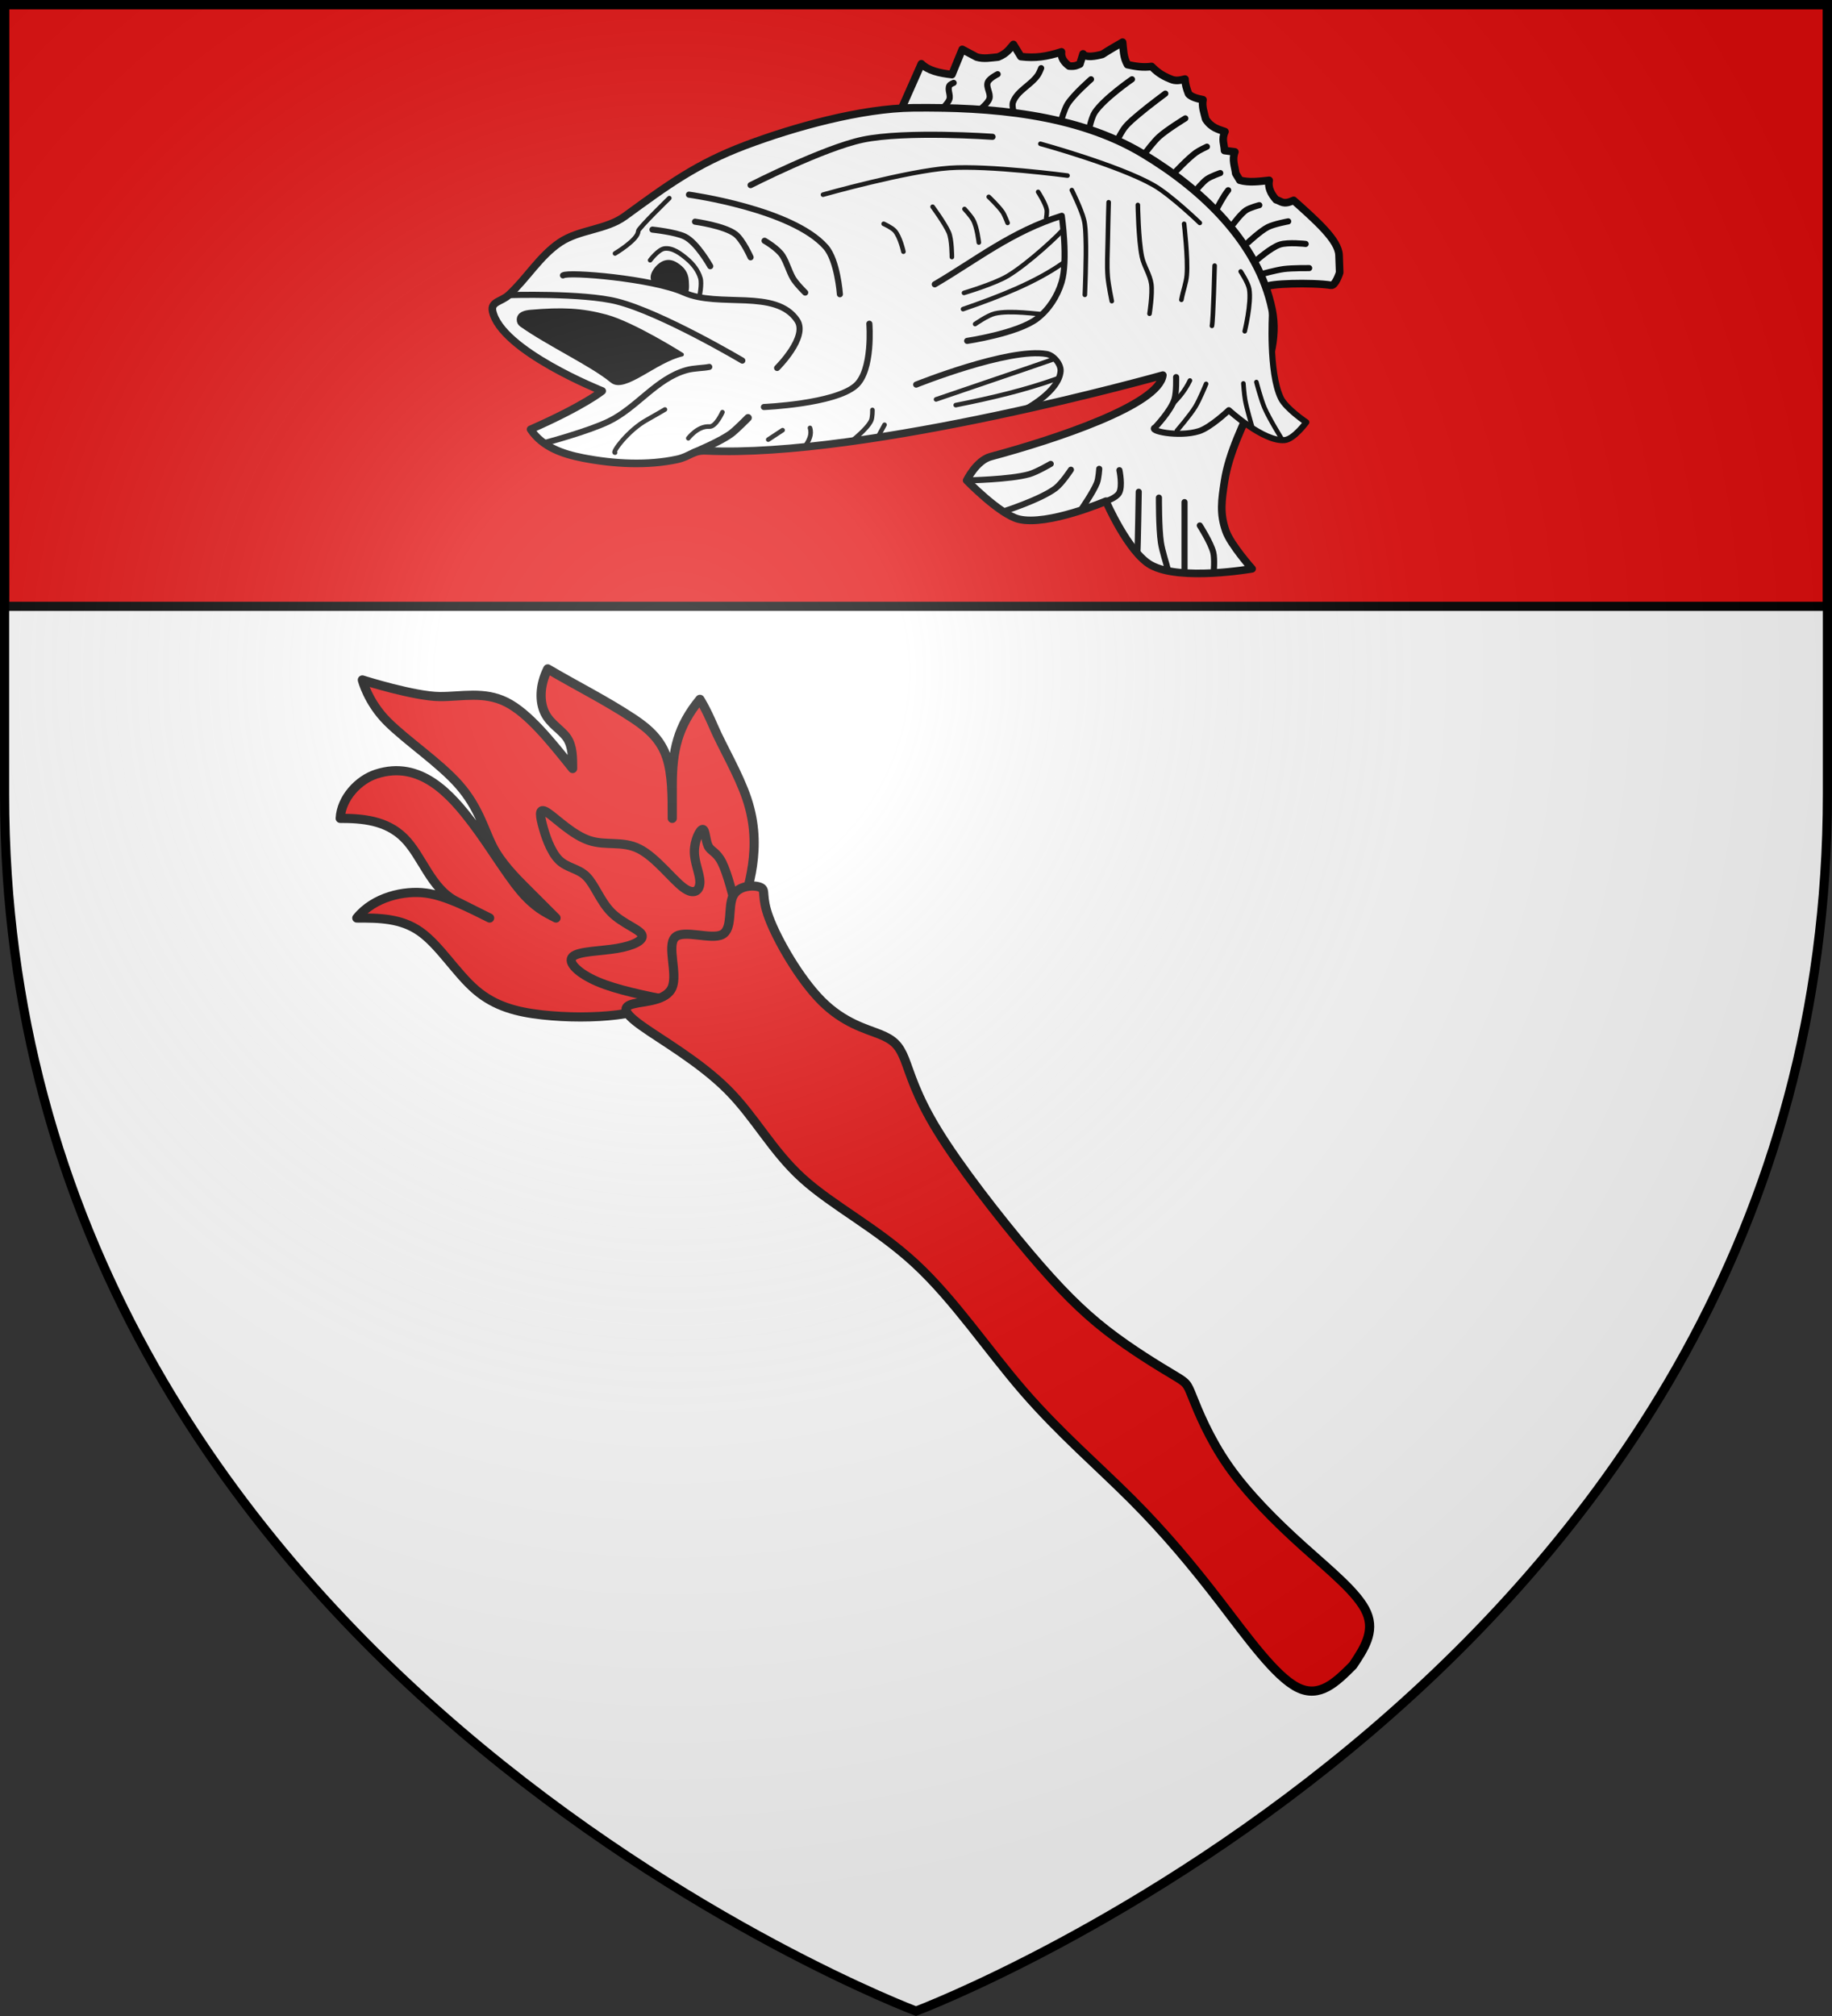
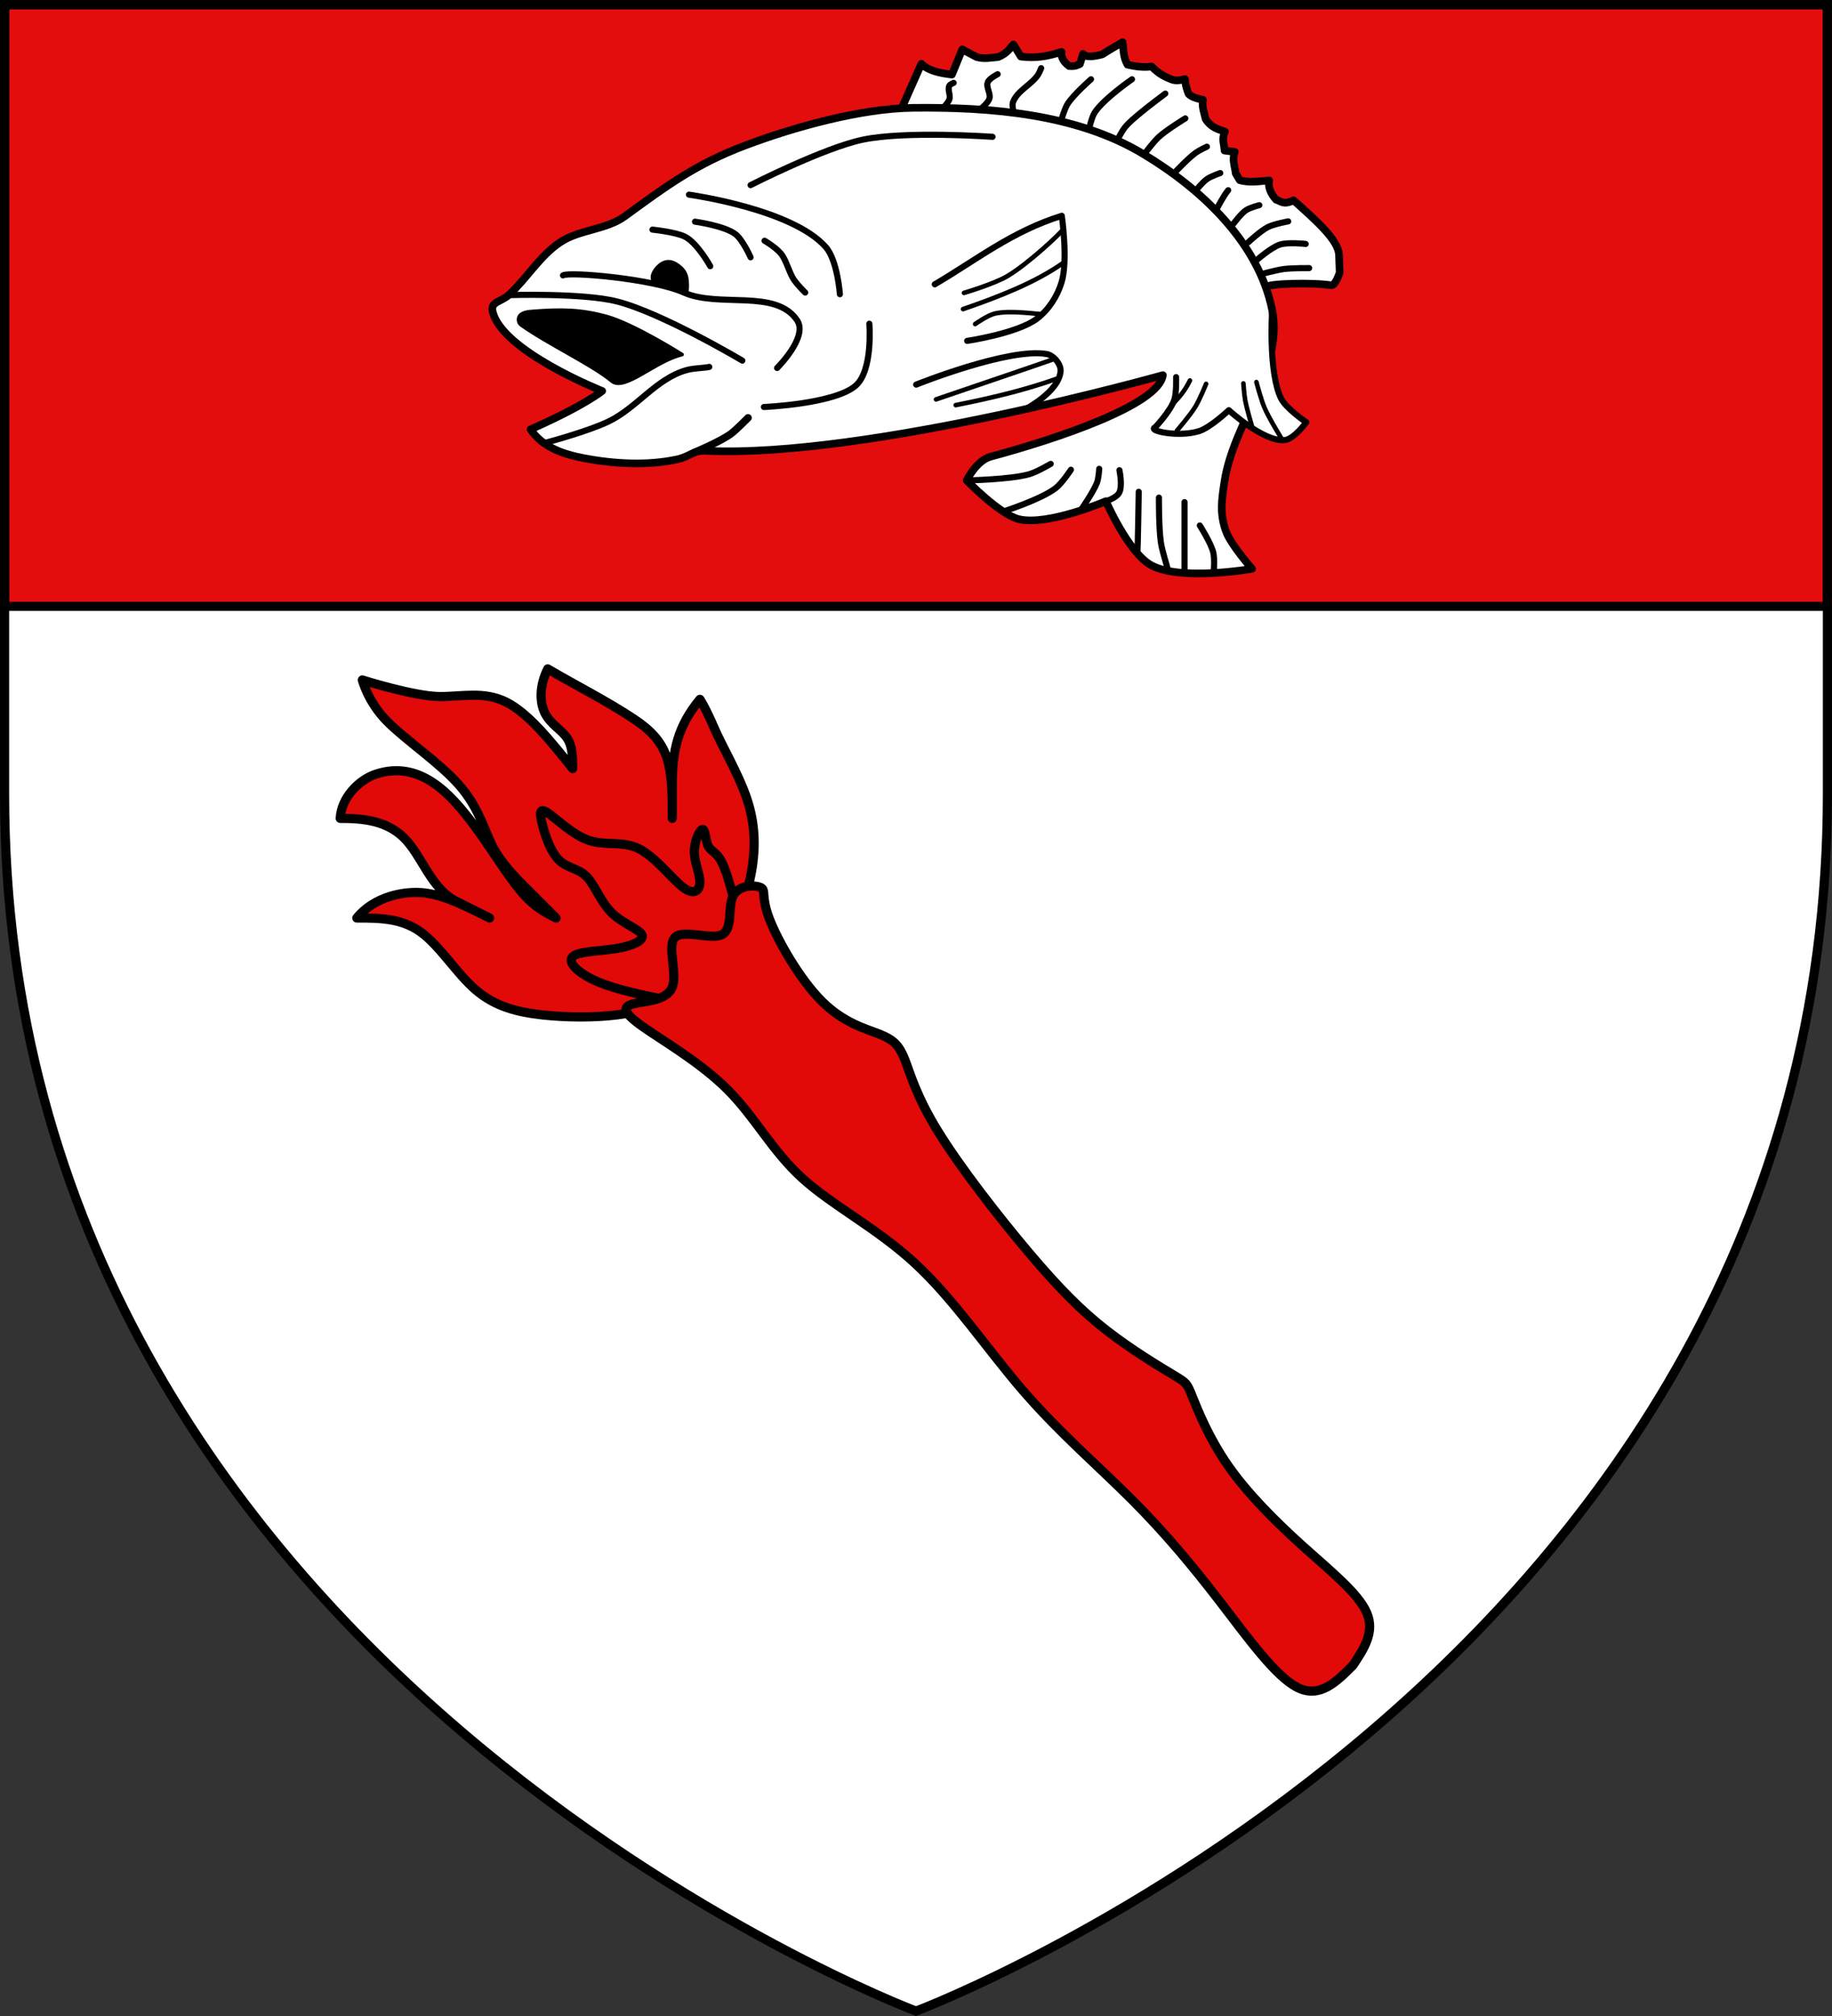
<svg xmlns="http://www.w3.org/2000/svg" height="660" viewBox="-300 -300 600 660" width="600">
  <rect x="-300" y="-300" width="600" height="660" fill="#333333" stroke="none" />
  <radialGradient id="a" cx="-80" cy="-80" gradientUnits="userSpaceOnUse" r="405">
    <stop offset="0" stop-color="#fff" stop-opacity=".31" />
    <stop offset=".19" stop-color="#fff" stop-opacity=".25" />
    <stop offset=".6" stop-color="#6b6b6b" stop-opacity=".125" />
    <stop offset="1" stop-opacity=".125" />
  </radialGradient>
  <path d="m-298.5-298.5h597v258.543c0 286.248-298.5 398.457-298.5 398.457s-298.5-112.209-298.5-398.457z" fill="#fff" />
  <g stroke="#000">
    <path d="m-298.5-298.5h597v197h-597z" fill="#e20909" fill-opacity=".98" stroke-width="3" />
    <g stroke-linecap="round" stroke-linejoin="round">
      <g fill="#e20909" fill-rule="evenodd" stroke-miterlimit="10" stroke-width="2.911" transform="matrix(1.031 0 0 1.031 5.764 -2.6)">
        <path d="m-83.025 29.413c-5.274 1.758-10.547 3.516-17.579 4.395s-15.821.879-23.732 0-14.942-2.637-21.095-7.911-11.426-14.063-17.579-18.458-13.184-4.395-20.216-4.395c5.419-6.734 15.098-8.838 21.974-7.911 6.159.831 13.184 4.395 20.216 7.911l-10.547-5.274c-8.206-4.103-10.831-14.441-16.7-20.216-5.646-5.554-13.216-6.151-20.216-6.153.339-6.479 5.811-12.236 11.426-14.063 14.028-4.565 23.71 6.469 30.764 15.821 5.293 7.018 10.547 15.821 14.942 21.095 4.395 5.274 7.911 7.032 11.426 8.79 0 0-8.79-8.79-10.547-10.547s-7.032-7.032-9.668-12.305c-2.637-5.274-4.395-12.305-10.547-19.337s-16.7-14.063-22.853-20.216-7.911-13.184-7.911-13.184 16.519 5.234 24.611 5.274c7.032.035 14.063-1.758 21.095 1.758 7.032 3.516 14.063 12.305 21.095 21.095 0-3.516 0-7.032-1.758-9.668-1.758-2.637-5.274-4.395-7.032-7.911s-1.758-8.79.879-14.063c9.206 5.423 18.392 9.962 27.248 15.821 5.286 3.498 8.79 7.032 10.547 12.305 1.758 5.274 1.758 12.305 1.758 19.337v-10.547c0-10.892 1.701-18.653 8.79-27.248 0 0 1.758 2.637 4.395 8.79s7.911 14.942 10.547 22.853 2.637 14.942 1.758 21.095-2.637 11.426-4.395 16.7" />
        <path d="m-83.025 29.413c-8.79-1.758-17.579-3.516-23.732-6.153s-9.668-6.153-7.911-7.911 8.79-1.758 14.063-2.637 8.79-2.637 7.911-4.395-6.153-3.516-9.668-7.032-5.274-8.79-7.911-11.426c-2.637-2.637-6.153-2.637-8.79-5.274-2.637-2.637-4.395-7.911-5.274-11.426-.879-3.516-.879-5.274 1.758-3.516s7.911 7.032 13.184 8.79c5.274 1.758 10.547 0 15.821 2.637s10.547 9.668 14.063 12.305 5.274.879 5.274-1.758-1.758-6.153-1.758-9.668 1.758-7.032 2.637-7.032.879 3.516 1.758 5.274c.879 1.758 2.637 1.758 4.395 5.274s3.516 10.547 5.274 17.579" />
        <path d="m133.198 240.363c3.516-5.274 7.032-10.547 4.395-16.7s-11.426-13.184-20.216-21.095-17.579-16.7-23.732-25.49-9.668-17.579-11.426-21.974-1.758-4.395-6.153-7.032c-4.395-2.637-13.184-7.91-21.095-14.063-7.911-6.153-14.942-13.184-24.611-24.611-9.668-11.426-21.974-27.248-29.006-38.674-7.032-11.426-8.79-18.458-10.547-22.853-1.758-4.395-3.516-6.153-7.911-7.911-4.395-1.758-11.426-3.516-18.458-10.547-7.032-7.032-14.063-19.337-16.7-26.369-2.637-7.032-.879-8.79-2.637-9.668-1.758-.879-7.032-.879-8.79 2.637-1.758 3.516 0 10.547-3.516 12.305s-12.305-1.758-14.942.879.879 11.426-.879 15.821-8.79 4.395-12.305 5.274c-3.516.879-3.516 2.637 2.637 7.032 6.153 4.395 18.458 11.426 27.248 20.216 8.79 8.79 14.063 19.337 23.732 28.127s23.732 15.821 36.037 27.248 22.853 27.248 34.279 40.432c11.426 13.184 23.732 23.732 34.279 34.279s19.337 21.095 28.127 32.521 17.579 23.732 24.611 27.248 12.305-1.758 17.579-7.032z" />
      </g>
      <path d="m-4.564-264.843 6.324-14.276c2.181 2.216 5.874 3.069 10.002 3.532l3.383-8.242 4.707 2.502c2.353.711 4.707.21 7.06 0 2.957-1.23 3.694-2.707 5.001-4.121l2.427 3.974c4.721.575 8.394.029 13.311-1.545-.229 1.864.771 3.36 2.5 4.636 1.987.184 2.673-.282 3.53-.662l1.03-3.312c.863 1.345 4.098.751 6.324.147 1.846-1.204 4.192-2.576 6.619-3.974.314 2.453.21 4.906 1.618 7.359 2.543.564 5.118.98 7.869.589 1.476 1.441 3.044 2.872 6.251 4.121 1.698.778 3.199.367 4.707 0 .046 1.619.547 3.238 1.177 4.857.893.976 2.642 1.523 4.707 1.913-.43 2.255.401 4.256.882 6.329 1.871 2.889 4.128 3.315 6.324 4.121-1.18 2.513-.198 4.161-.147 6.181l3.383.442c-.98 2.571.021 4.745.294 7.064l1.324 2.208c3.019.864 6.335.388 9.621.047-.438 2.266.51 4.359 2.288 6.348 1.708.461 2.207 1.812 5.72.208 7.421 6.636 14.695 13.017 14.872 17.9l.208 5.724s-1.38 4.392-2.808 4.163c-6.06-.973-21.262-.571-21.112.624z" fill="#fff" stroke-width="2.5" />
      <path d="m-133.423-203.384c5.942-5.421 10.166-12.8 16.848-17.276 6.334-4.243 15.054-4.045 21.216-8.534 14.043-10.228 23.374-17.143 39.583-23.248 15.838-5.965 37.819-12.069 54.741-12.255 25.423-.279 53.492 1.942 75.305 15.012 19.274 11.548 37.859 29.047 42.359 51.07 3.893 19.054-12.663 36.995-15.591 56.222-.931 6.114-1.613 10.426.452 16.255 1.603 4.524 8.581 12.348 8.581 12.348s-23.55 4.146-33.154-1.228c-7.432-4.158-14.708-20.899-14.708-20.899s-19.094 8.168-28.534 5.887c-6.237-1.507-17.082-12.693-17.082-12.693s3.17-6.521 7.88-7.784c21.317-5.716 55.114-16.938 56.375-26.676 0 0-96.8 27.237-149.541 24.782-4.425-.206-5.229 1.865-9.56 2.796-9.604 2.066-20.463 1.548-30.74-.442-6.819-1.32-13.364-3.615-17.237-9.384 17.691-7.794 23.453-12.57 23.453-12.57s-33.182-13.15-35.906-26.165c-.645-3.083 2.932-3.098 5.258-5.22z" fill="#fff" stroke-width="2.5" />
      <path d="m-72.738-151.817s9.152-3.793 12.457-6.426c1.747-1.391 5.276-4.97 5.276-4.97" fill="none" stroke-width="2.45" />
      <path d="m85.189-176.534s.167 4.957-.553 7.285c-1.165 3.768-6.311 9.158-6.311 9.158-2.691 1.122 7.721 3.328 14.352 1.249 3.8-1.191 9.776-6.869 9.776-6.869s11.421 10.468 18.304 9.783c3.039-.303 7.072-5.828 7.072-5.828s-6.656-4.463-8.32-7.909c-4.059-8.404-2.912-27.683-2.912-27.683" fill="#fff" stroke-width="2" />
      <g fill="none">
        <g stroke-width="2">
          <path d="m.063-174.088s30.345-12.184 42.749-10.01c2.255.395 4.721 3.336 4.54 5.62-.533 6.75-11.565 12.456-11.565 12.456m-29.641-40.899c13.465-7.878 25.297-17.391 41.601-22.429 0 0 2.114 14.573-.061 21.743-1.396 4.604-4.222 9.016-8.051 11.925-6.374 4.843-22.88 7.285-22.88 7.285" />
          <path d="m113.156-210.27s4.82-1.325 7.29-1.647c2.752-.359 8.32-.312 8.32-.312m-17.37-2.447s4.816-4.301 7.802-5.254c2.676-.854 8.424-.208 8.424-.208m-18.824-.52s4.02-3.772 6.448-4.995c2.058-1.037 6.656-1.873 6.656-1.873m-17.888.729s2.409-3.26 4.056-4.371c1.292-.872 4.368-1.665 4.368-1.665m-13.832 1.041s2.137-4.165 3.64-5.932m-10.608.104s2.216-2.746 3.64-3.747c1.308-.919 4.368-1.977 4.368-1.977m-14.976-.104s4.384-4.687 6.968-6.556c1.119-.809 3.64-1.977 3.64-1.977m-20.072 1.873s2.71-3.596 4.368-5.099c2.602-2.358 8.632-6.036 8.632-6.036m-22.048 6.66s1.364-2.612 2.288-3.747c1.379-1.693 3.123-3.057 4.784-4.475 2.706-2.311 8.424-6.556 8.424-6.556m-24.96 11.552s.813-3.824 1.872-5.412c3.013-4.516 12.168-10.823 12.168-10.823m-23.192 13.529s1.049-3.777 2.08-5.412c1.99-3.154 7.696-8.117 7.696-8.117m-25.377 10.615s-.538-2.065-.208-3.018c1.336-3.851 5.947-5.668 8.216-9.054.449-.67 1.04-2.186 1.04-2.186m-19.656 13.217s2.288-1.886 2.704-3.226c.537-1.731-1.222-3.741-.52-5.412.535-1.274 3.224-2.602 3.224-2.602m-18.096 11.239s1.886-1.821 2.288-3.018c.475-1.414-.712-3.165 0-4.475.265-.487 1.395-.904 1.395-.904" />
          <path d="m16.595-142.721s14.173-.248 20.465-2.025c2.511-.709 7.06-3.385 7.06-3.385m-15.566 15.601s12.264-3.898 17.184-7.653c2.076-1.585 5.001-6.034 5.001-6.034m3.136 13.363s4.209-6.042 5.395-9.095c.558-1.436.735-4.562.735-4.562m2.206 10.597s3.259-.988 4.265-2.649c1.296-2.14.147-7.506.147-7.506m5.883 26.786c.147-.736.441-19.722.441-19.722m9.413 25.02c-.294-1.325-1.728-5.55-2.153-8.414-.718-4.849-.642-14.693-.642-14.693m8.384 24.688v-23.216m9.56 22.96s.372-4.38-.147-6.476c-.792-3.194-4.412-8.831-4.412-8.831" />
        </g>
        <path d="m120.014-155.932s-4.287-6.885-5.883-10.597c-1.159-2.693-2.647-8.389-2.647-8.389m-1.471 14.423s-1.679-5.645-2.206-8.536c-.327-1.796-.588-5.446-.588-5.446m-21.768 15.454s4.316-4.996 6.03-7.8c1.442-2.359 3.53-7.506 3.53-7.506m-10.884 6.549c1.929-2.022 3.852-4.094 5.589-7.653m-43.319-.685c-10.668 3.834-21.937 6.467-33.385 8.742m31.617-14.882c-1.04.416-38.065 13.009-38.065 13.009m34.945-27.891c-1.04.104-10.634-1.441-15.729-.201-2.358.574-6.423 3.427-6.423 3.427m28.808-19.981c-9.245 6.466-20.802 10.951-32.761 15.09m32.969-26.33c-.624 1.145-11.506 11.418-18.408 15.506-4.382 2.595-14.248 5.516-14.248 5.516" stroke-width="1.5" />
        <path d="m-49.598-221.18s4.405 2.506 5.928 4.995c1.374 2.245 2.038 4.886 3.328 7.181 1.025 1.823 4.056 4.787 4.056 4.787m-36.089-23.208s9.524 1.293 13.208 4.059c2.423 1.819 4.992 7.597 4.992 7.597m-32.137-9.054s7.551.781 10.608 2.289c4.048 1.997 8.32 9.678 8.32 9.678m17.576 46.103s23.186-.968 30.068-7.005c5.706-5.006 4.46-20.261 4.46-20.261m-100.329-15.819c1.671-1.287 29.426 1.053 39.556 5.605 11.47 5.153 30.199-1.345 37.147 9.142 3.626 5.473-6.585 15.556-6.585 15.556m-28.862-56.736s33.81 4.646 44.803 17.154c3.844 4.374 4.627 15.448 4.627 15.448m-29.253-35.724s23.925-12.187 36.72-14.875c14.114-2.965 42.529-.944 42.529-.944m-92.78 75.332c-1.872.416-4.91.355-7.341 1.02-9.996 2.734-16.321 12.362-25.66 16.855-6.73 3.238-20.445 6.909-20.445 6.909m-12.272-48.288s24.362-.774 35.558 2.092c14.8 3.789 40.987 19.346 40.987 19.346" stroke-width="2" />
      </g>
      <path d="m-129.263-193.601c8.957 6.327 23.276 13.016 29.674 18.352 4.11 3.428 14.199-6.64 22.951-8.674 0 0-15.918-10.068-24.857-12.488-8.069-2.185-14.506-2.419-24.648-1.561-1.926.163-3.959.668-4.004 2.602-.017.722.295 1.353.884 1.769z" stroke-width="1.225" />
      <g fill="none" stroke-width="1.5">
-         <path d="m40.737-252.921s25.632 7.034 37.064 13.54c5.664 3.223 15.149 12.363 15.149 12.363m-123.412-9.252s27.328-7.73 41.393-8.742c12.89-.927 38.689 2.498 38.689 2.498" />
-         <path d="m-10.3-160.936-1.765 3.238m-8.972 2.061s5.015-3.865 6.324-6.623c.509-1.072.441-3.532.441-3.532m-20.444 5.887c.691 2.193-.323 4.134-1.618 6.034m-12.061-2.208 4.707-3.091m-30.887 2.649s3.111-4.103 6.913-3.827c2.112.154 4.265-4.71 4.265-4.71m-35.152 13.246c-1.245.192 4.208-7.326 10.443-10.744 1.984-1.088 5.883-3.385 5.883-3.385" />
-         <path d="m-87.076-214.802s2.701-3.573 4.707-3.827c2.677-.338 5.284 1.653 7.354 3.385 1.972 1.65 3.703 3.856 4.412 6.329.542 1.889-.294 5.887-.294 5.887m177.233-8.095s2.427 3.644 2.795 5.74c.801 4.568-1.471 13.835-1.471 13.835m-10.737-1.766c.441-2.061.882-19.722.882-19.722m-10.884 11.185c.588-3.238 1.541-5.342 1.765-8.095.454-5.582-.882-16.778-.882-16.778m-15.149-6.181s.173 11.385 1.324 16.925c.643 3.099 2.661 5.842 3.089 8.978.438 3.214-.588 9.714-.588 9.714m-13.384-36.5s-.245 8.437-.294 12.657c-.046 3.925-.324 7.863 0 11.774.221 2.677 1.324 7.947 1.324 7.947m-13.09-36.353s3.131 6.318 3.971 9.714c.485 1.962.506 4.015.588 6.034.251 6.177-.294 18.544-.294 18.544m-15.296-33.703s2.371 3.654 2.795 5.74c.186.915-.147 2.796-.147 2.796m-18.826-6.917s3.184 2.992 4.559 5.011c.606.89 1.618 3.525 1.618 3.525m-14.12-4.562s2.051 2.228 2.795 3.532c1.353 2.374 1.902 7.445 1.902 7.445m-15.139-11.713s3.953 5.367 5.295 8.389c1.034 2.328 1.019 8.087 1.019 8.087m-22.346-10.884s2.593 1.164 3.598 2.243c1.787 1.918 2.873 6.882 2.873 6.882m-94.46.582s7.622-4.528 7.599-7.3c-.007-.895 10.185-10.809 10.185-10.809" />
-       </g>
+         </g>
      <path d="m-85.681-207.832c-1.92-1.542.994-5.463 3.329-6.242 1.368-.457 2.581-.164 3.806.596 2.151 1.335 3.373 2.918 3.527 5.446.094 1.538.322 4.423-1.026 3.679-2.255-1.245-7.288-1.592-9.636-3.479z" stroke-width="1.225" />
    </g>
  </g>
-   <path d="m-298.5-298.5h597v258.543c0 286.248-298.5 398.457-298.5 398.457s-298.5-112.209-298.5-398.457z" fill="url(#a)" />
  <path d="m-298.5-298.5h597v258.503c0 286.203-298.5 398.394-298.5 398.394s-298.5-112.191-298.5-398.395z" fill="none" stroke="#000" stroke-width="3" />
</svg>